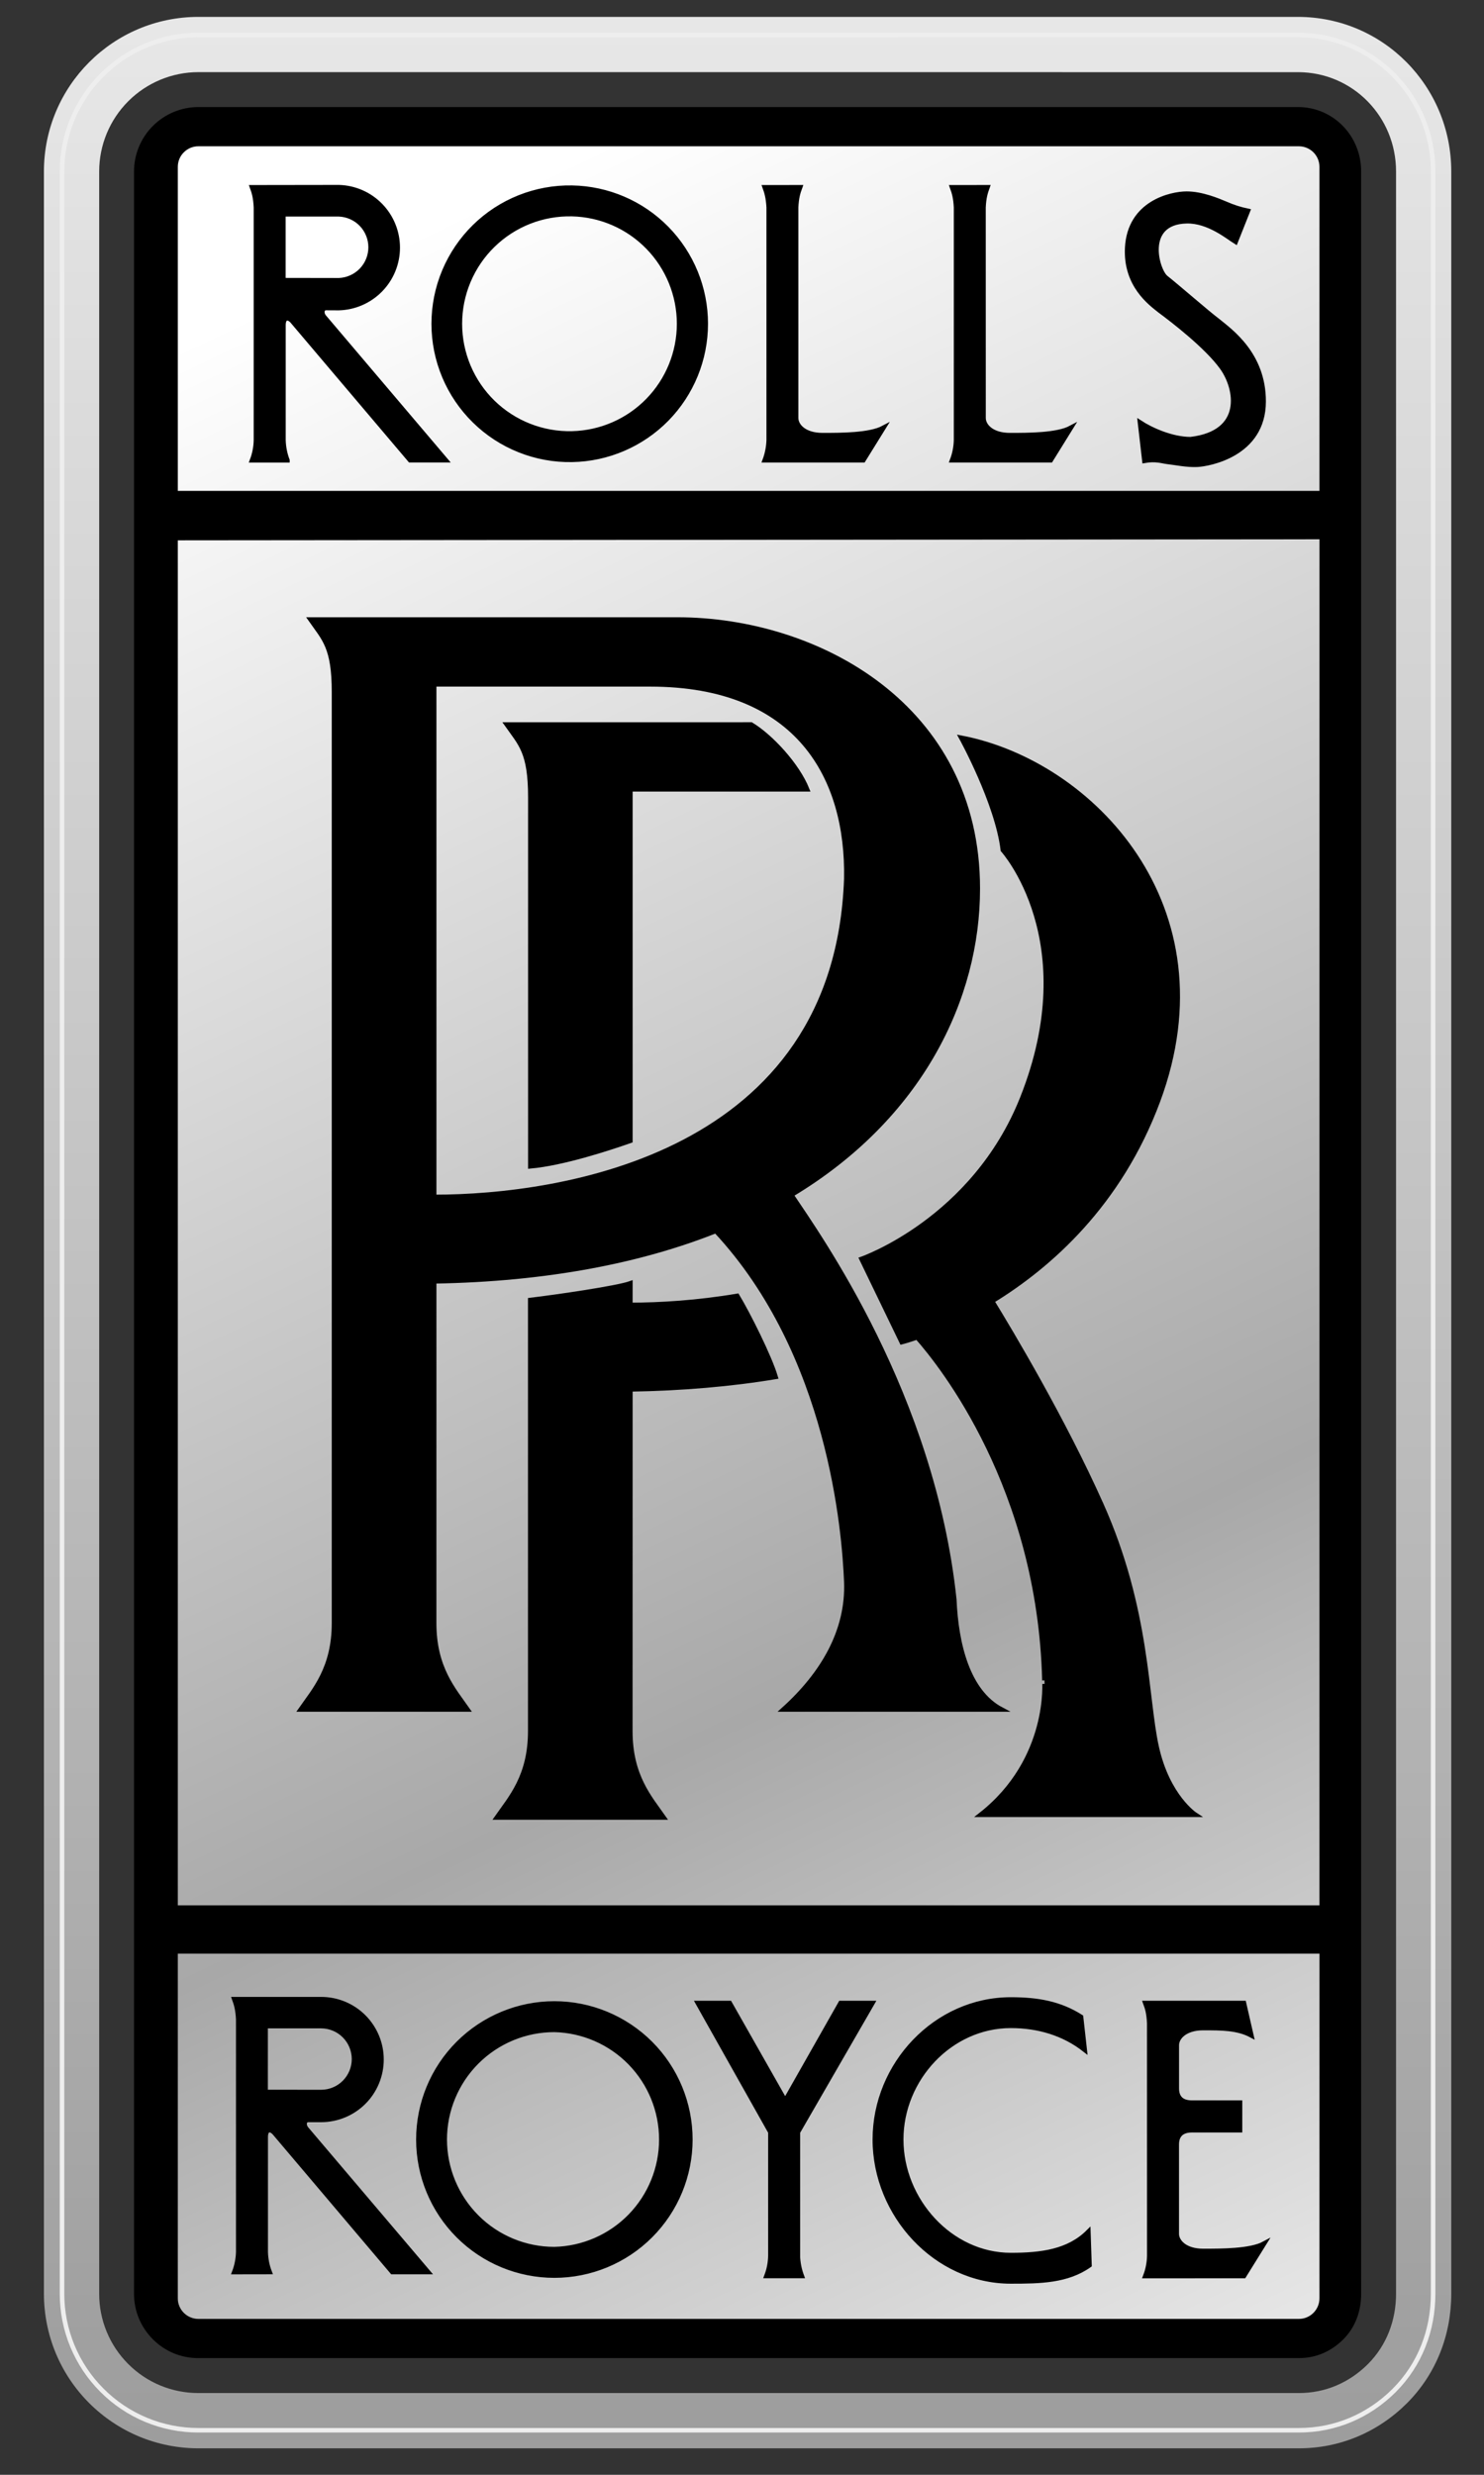
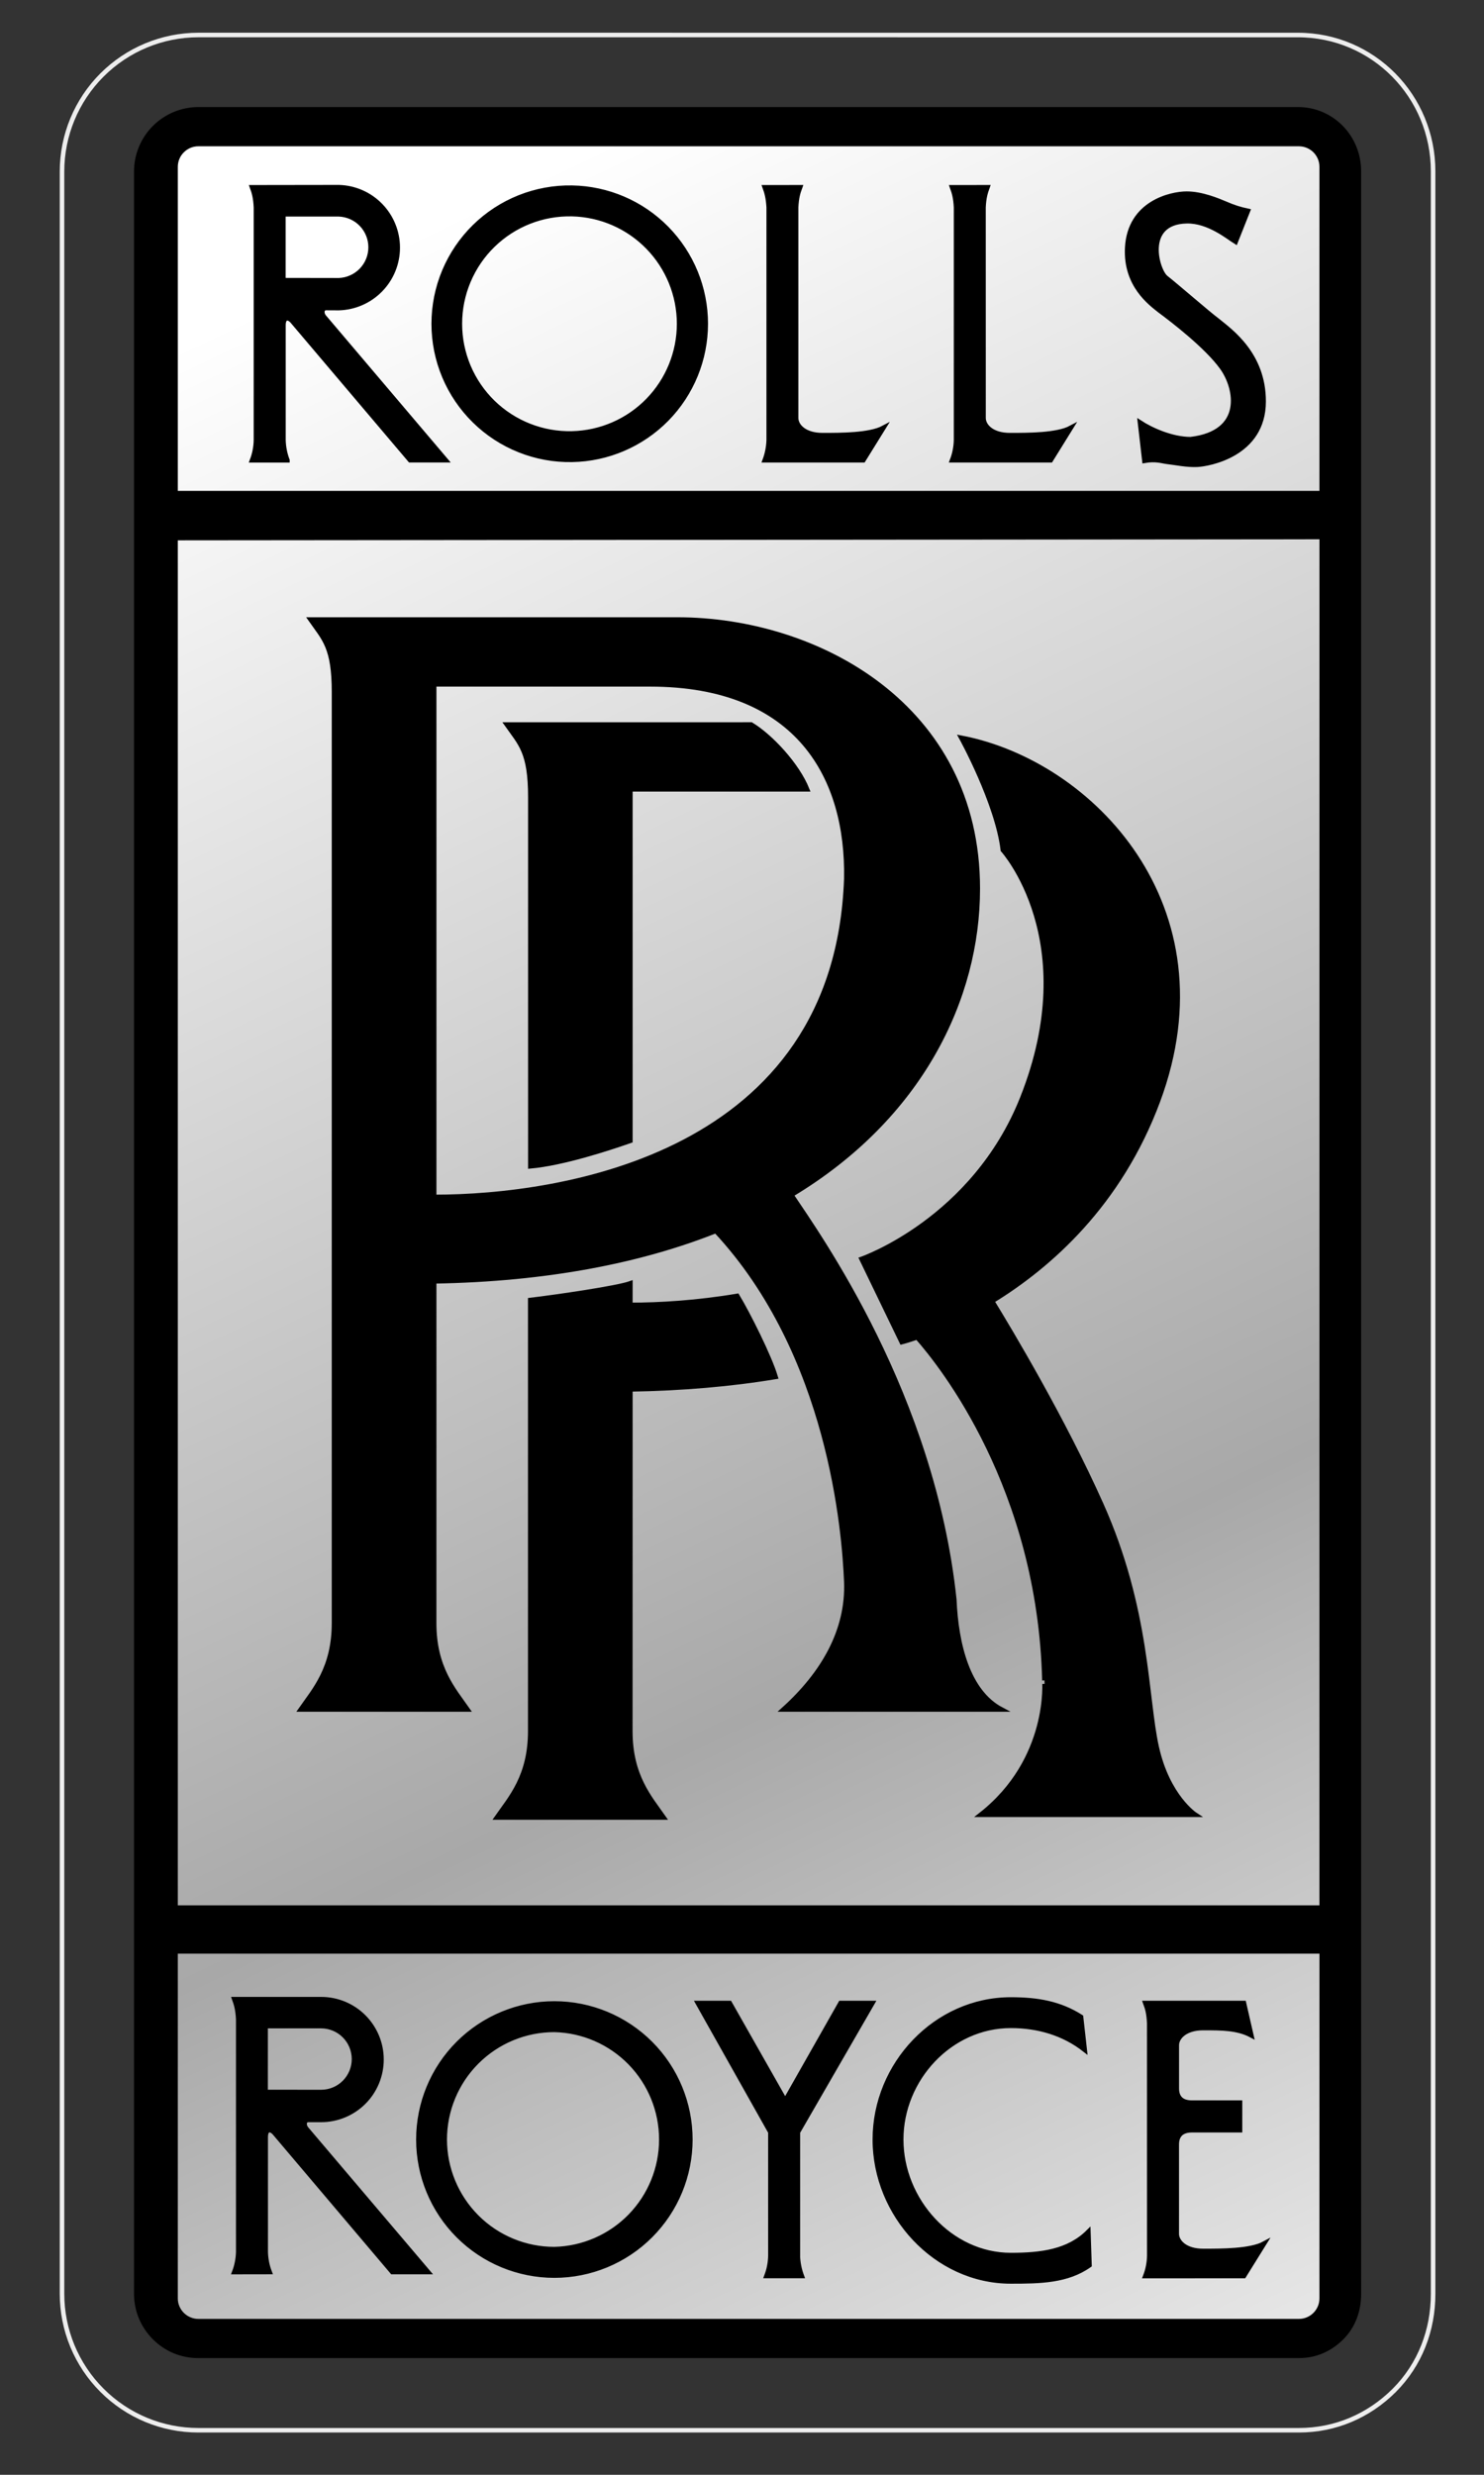
<svg xmlns="http://www.w3.org/2000/svg" width="48" height="80" viewBox="0 0 48 80" fill="none">
  <rect x="0" y="0" width="48" height="80" fill="#333333" stroke="none" />
-   <path d="M41.98 0.546L6.415 0.546C3.66 0.546 1.421 2.786 1.421 5.54V74.148C1.421 74.804 1.55 75.454 1.8 76.06C2.051 76.666 2.419 77.216 2.883 77.68C3.347 78.144 3.897 78.512 4.503 78.764C5.109 79.015 5.759 79.144 6.415 79.144H42.014C43.342 79.144 44.571 78.621 45.51 77.684C46.453 76.738 46.941 75.479 46.941 74.148V5.54C46.941 2.789 44.739 0.546 41.98 0.546ZM45.155 74.148C45.155 75.001 44.855 75.809 44.248 76.419C43.643 77.022 42.868 77.357 42.014 77.357H6.415C5.993 77.357 5.576 77.275 5.187 77.114C4.798 76.953 4.444 76.716 4.147 76.418C3.848 76.12 3.612 75.766 3.451 75.376C3.29 74.987 3.207 74.569 3.208 74.148V5.54C3.209 4.69 3.547 3.874 4.148 3.273C4.749 2.672 5.565 2.333 6.415 2.332L41.981 2.333C43.756 2.333 45.155 3.775 45.155 5.54V74.148Z" fill="url(#paint0_linear_59_804)" />
  <path d="M42.931 75.154C43.201 74.884 43.314 74.526 43.314 74.147V5.54C43.314 4.762 42.714 4.119 41.927 4.119L6.36 4.119C5.983 4.119 5.622 4.27 5.356 4.536C5.09 4.802 4.94 5.164 4.939 5.54V74.148C4.939 74.335 4.975 74.52 5.046 74.692C5.117 74.865 5.222 75.022 5.354 75.154C5.486 75.286 5.643 75.391 5.815 75.462C5.988 75.534 6.173 75.57 6.359 75.57H41.958C42.341 75.57 42.662 75.422 42.931 75.154Z" fill="url(#paint1_linear_59_804)" />
  <path d="M45.097 77.271C44.267 78.098 43.188 78.56 42.014 78.56H6.415C5.835 78.56 5.262 78.446 4.727 78.224C4.192 78.002 3.706 77.677 3.297 77.266C2.887 76.857 2.563 76.371 2.341 75.836C2.12 75.301 2.006 74.728 2.006 74.149V5.541C2.007 4.372 2.472 3.251 3.299 2.424C4.125 1.598 5.246 1.133 6.415 1.131L41.98 1.132C44.416 1.132 46.354 3.112 46.354 5.54V74.148C46.355 75.324 45.931 76.435 45.097 77.271Z" stroke="#EEEEEE" stroke-width="0.147" stroke-miterlimit="22.926" />
  <path d="M7.578 73.447L8.721 73.445C8.642 73.237 8.599 73.017 8.594 72.795V69.081C8.594 68.796 8.768 68.812 8.896 68.971L12.688 73.446H13.847L9.911 68.813C9.817 68.702 9.831 68.528 9.974 68.528H10.388C10.906 68.527 11.402 68.322 11.768 67.956C12.134 67.59 12.339 67.093 12.339 66.576C12.339 66.058 12.133 65.562 11.767 65.196C11.401 64.83 10.905 64.625 10.387 64.625H7.579C7.642 64.8 7.689 64.958 7.706 65.277V72.798C7.7 73.02 7.657 73.239 7.578 73.447ZM8.591 65.495H10.384C10.524 65.495 10.663 65.522 10.792 65.576C10.921 65.629 11.039 65.708 11.138 65.807C11.237 65.906 11.316 66.023 11.369 66.153C11.423 66.282 11.451 66.421 11.451 66.561C11.451 66.701 11.423 66.84 11.37 66.969C11.316 67.098 11.238 67.216 11.139 67.315C11.04 67.414 10.922 67.493 10.793 67.546C10.663 67.6 10.525 67.627 10.385 67.627L8.591 67.625V65.495ZM33.065 35.5C31.496 39.443 27.867 40.697 27.867 40.697L29.166 43.385C29.166 43.385 29.35 43.34 29.664 43.229C30.467 44.136 33.627 48.102 33.782 54.32C33.782 54.319 34.005 56.874 31.72 58.665H38.666C38.666 58.665 37.769 58.083 37.411 56.47C37.052 54.857 37.141 52.034 35.618 48.628C34.391 45.887 32.701 43.058 32.088 42.06C33.941 40.927 36.213 38.932 37.455 35.588C39.784 29.316 35.305 24.656 31.093 23.849C31.093 23.849 32.257 25.957 32.438 27.479C32.438 27.479 35.092 30.403 33.065 35.5ZM39.378 10.357C39.078 10.135 38.084 9.268 37.713 8.975C37.427 8.754 36.966 7.183 38.381 7.151C39.095 7.134 39.731 7.674 39.967 7.817L40.364 6.817C40.124 6.768 39.89 6.694 39.666 6.595C39.384 6.476 38.872 6.261 38.381 6.261C37.889 6.261 36.537 6.548 36.46 8.006C36.397 9.214 37.206 9.799 37.509 10.04C37.937 10.357 39.031 11.197 39.523 11.88C40.016 12.562 40.269 13.991 38.508 14.197C37.904 14.196 37.24 13.897 36.873 13.658L37.016 14.896C37.381 14.831 37.588 14.909 37.745 14.928C38.015 14.958 38.381 15.039 38.727 15.023C39.078 15.007 40.872 14.706 40.872 12.975C40.872 11.452 39.806 10.706 39.378 10.357ZM32.695 73.749C33.642 73.749 34.52 73.736 35.239 73.226L35.203 72.144C34.562 72.785 33.676 72.897 32.695 72.897C30.737 72.897 29.149 71.119 29.149 69.161C29.149 67.204 30.737 65.486 32.695 65.486C33.585 65.486 34.41 65.733 35.085 66.262L34.966 65.197C34.282 64.762 33.565 64.635 32.695 64.635C30.266 64.635 28.297 66.732 28.297 69.161C28.296 71.591 30.266 73.749 32.695 73.749ZM17.931 73.56C19.097 73.56 20.216 73.097 21.041 72.272C21.866 71.447 22.329 70.329 22.329 69.162C22.329 67.996 21.866 66.877 21.041 66.052C20.216 65.228 19.097 64.764 17.931 64.764C16.765 64.764 15.646 65.228 14.821 66.052C13.996 66.877 13.533 67.996 13.533 69.162C13.533 70.329 13.996 71.447 14.821 72.272C15.646 73.097 16.765 73.56 17.931 73.56ZM17.931 65.617C18.856 65.639 19.736 66.022 20.383 66.684C21.029 67.347 21.391 68.235 21.391 69.161C21.391 70.086 21.029 70.975 20.383 71.638C19.736 72.3 18.856 72.683 17.931 72.705C16.991 72.706 16.089 72.332 15.424 71.668C14.759 71.003 14.385 70.102 14.384 69.161C14.385 68.221 14.758 67.319 15.424 66.654C16.089 65.99 16.991 65.616 17.931 65.617ZM40.236 73.574L40.887 72.527C40.446 72.765 39.507 72.765 38.918 72.765C38.334 72.765 38.062 72.465 38.062 72.21V69.322C38.062 68.971 38.284 68.861 38.554 68.861H40.108V67.97H38.555C38.285 67.97 38.063 67.862 38.063 67.511V66.112C38.063 65.86 38.334 65.558 38.919 65.558C39.508 65.558 40.032 65.558 40.475 65.796L40.235 64.75H37.046C37.111 64.925 37.157 65.082 37.173 65.4L37.174 72.923C37.169 73.146 37.126 73.367 37.046 73.575L40.236 73.574ZM24.919 72.922C24.914 73.144 24.872 73.364 24.792 73.572L25.934 73.573C25.856 73.364 25.813 73.144 25.806 72.921H25.808V68.923L28.219 64.75H27.188L25.396 67.908L23.603 64.75H22.571L24.919 68.923L24.919 72.922ZM25.087 44.509C24.896 43.864 24.196 42.468 23.847 41.891C22.55 42.11 21.342 42.182 20.388 42.182L20.389 41.485C19.945 41.642 17.975 41.927 17.151 42.025V55.958C17.151 57.419 16.515 58.115 16.07 58.751H21.466C21.022 58.115 20.387 57.419 20.387 55.959L20.389 44.912C22.06 44.886 23.668 44.746 25.087 44.509ZM25.75 13.513V6.703C25.765 6.386 25.815 6.228 25.879 6.054L24.736 6.055C24.799 6.229 24.845 6.387 24.864 6.703V14.227C24.857 14.45 24.814 14.669 24.736 14.878H27.925L28.575 13.83C28.131 14.067 27.195 14.067 26.608 14.067C26.02 14.067 25.75 13.767 25.75 13.513ZM18.505 6.068C17.921 6.057 17.34 6.164 16.798 6.38C16.255 6.597 15.761 6.919 15.344 7.329C14.928 7.738 14.597 8.227 14.371 8.765C14.145 9.304 14.029 9.882 14.029 10.467C14.029 11.051 14.145 11.629 14.371 12.168C14.597 12.707 14.928 13.195 15.345 13.604C15.762 14.014 16.256 14.336 16.799 14.552C17.341 14.769 17.922 14.875 18.506 14.864C19.659 14.844 20.758 14.371 21.566 13.549C22.374 12.726 22.827 11.619 22.827 10.465C22.827 9.312 22.373 8.205 21.565 7.382C20.757 6.56 19.658 6.088 18.505 6.068ZM18.505 14.011C18.032 14.023 17.562 13.939 17.122 13.766C16.682 13.593 16.281 13.334 15.943 13.004C15.604 12.673 15.336 12.279 15.152 11.843C14.969 11.407 14.874 10.939 14.874 10.466C14.874 9.993 14.969 9.525 15.152 9.09C15.336 8.654 15.604 8.259 15.943 7.929C16.281 7.599 16.682 7.339 17.122 7.166C17.562 6.993 18.032 6.91 18.505 6.921C19.431 6.943 20.311 7.327 20.957 7.989C21.604 8.652 21.966 9.541 21.966 10.466C21.966 11.392 21.604 12.281 20.957 12.944C20.311 13.606 19.431 13.989 18.505 14.011ZM31.812 13.513L31.811 6.703C31.826 6.387 31.876 6.229 31.939 6.054L30.796 6.055C30.859 6.229 30.908 6.387 30.924 6.703V14.227C30.919 14.45 30.875 14.67 30.796 14.878H33.986L34.636 13.83C34.192 14.067 33.256 14.067 32.669 14.067C32.081 14.067 31.812 13.767 31.812 13.513ZM10.549 9.957L10.961 9.959C11.47 9.945 11.954 9.733 12.309 9.368C12.665 9.004 12.864 8.514 12.864 8.005C12.864 7.496 12.665 7.006 12.309 6.641C11.954 6.276 11.47 6.065 10.961 6.051L8.154 6.055C8.217 6.229 8.264 6.387 8.279 6.704V14.228C8.275 14.451 8.232 14.671 8.153 14.879H9.296V14.878C9.217 14.67 9.174 14.45 9.168 14.227V10.513C9.168 10.228 9.343 10.243 9.47 10.402L13.264 14.877H14.42L10.485 10.242C10.39 10.131 10.406 9.957 10.549 9.957ZM9.166 9.057V6.927H10.959C11.235 6.937 11.497 7.053 11.689 7.252C11.881 7.451 11.988 7.717 11.988 7.993C11.988 8.27 11.881 8.535 11.689 8.734C11.497 8.933 11.235 9.05 10.959 9.06L9.166 9.057Z" fill="black" stroke="black" stroke-width="0.147" stroke-miterlimit="22.926" />
  <path d="M9.726 55.26L15.121 55.259C14.677 54.622 14.042 53.926 14.042 52.466L14.043 41.42C17.68 41.359 20.718 40.759 23.154 39.791C26.866 43.767 27.31 49.546 27.374 51.13C27.437 52.72 26.612 54.116 25.342 55.259H32.389C31.308 54.687 30.928 53.164 30.866 51.704C30.167 45.102 26.486 39.961 25.595 38.626C29.777 36.118 31.626 32.274 31.626 28.725C31.626 22.821 26.421 20.027 21.914 20.027H10.043C10.487 20.662 10.804 20.916 10.804 22.375V52.465C10.804 53.926 10.171 54.624 9.726 55.26ZM14.043 22.122H21.025C25.849 22.122 27.437 25.17 27.374 28.407C27.056 37.358 18.168 38.692 14.043 38.692V22.122Z" fill="black" stroke="black" stroke-width="0.147" stroke-miterlimit="22.926" />
  <path d="M41.981 3.534H6.415C5.883 3.535 5.373 3.747 4.997 4.123C4.621 4.499 4.409 5.008 4.408 5.54V74.148C4.408 74.685 4.617 75.187 4.997 75.568C5.183 75.755 5.404 75.903 5.647 76.004C5.89 76.104 6.151 76.155 6.415 76.154H42.014C42.55 76.154 43.02 75.946 43.399 75.568C43.778 75.187 43.953 74.685 43.953 74.148V5.54C43.953 4.435 43.088 3.534 41.981 3.534ZM42.751 74.296C42.751 74.702 42.421 75.034 42.014 75.034H6.415C6.318 75.034 6.222 75.015 6.133 74.977C6.043 74.94 5.962 74.885 5.894 74.817C5.825 74.749 5.771 74.667 5.734 74.578C5.696 74.489 5.677 74.393 5.678 74.296L5.678 63.081H42.752L42.751 74.296ZM42.751 61.665H5.678V17.393L42.752 17.359L42.751 61.665ZM42.751 15.942H5.678V5.393C5.678 5.196 5.755 5.01 5.894 4.872C6.034 4.733 6.218 4.655 6.415 4.655H42.014C42.209 4.656 42.397 4.734 42.535 4.872C42.673 5.01 42.751 5.198 42.751 5.393V15.942Z" fill="black" stroke="black" stroke-width="0.147" stroke-miterlimit="22.926" />
  <path d="M24.296 23.42L16.391 23.421C16.837 24.055 17.154 24.309 17.154 25.769V37.702C18.2 37.608 19.66 37.132 20.389 36.877V25.515H26.106C25.787 24.723 24.93 23.802 24.296 23.42Z" fill="black" stroke="black" stroke-width="0.147" stroke-miterlimit="22.926" />
  <defs>
    <linearGradient id="paint0_linear_59_804" x1="24.18" y1="-0.137" x2="24.18" y2="79.988" gradientUnits="userSpaceOnUse">
      <stop stop-color="#E8E8E8" />
      <stop offset="1" stop-color="#9C9C9C" />
    </linearGradient>
    <linearGradient id="paint1_linear_59_804" x1="6.325" y1="2.581" x2="45.476" y2="84.527" gradientUnits="userSpaceOnUse">
      <stop offset="0.083" stop-color="white" />
      <stop offset="0.611" stop-color="#A8A8A8" />
      <stop offset="1" stop-color="white" />
    </linearGradient>
  </defs>
</svg>